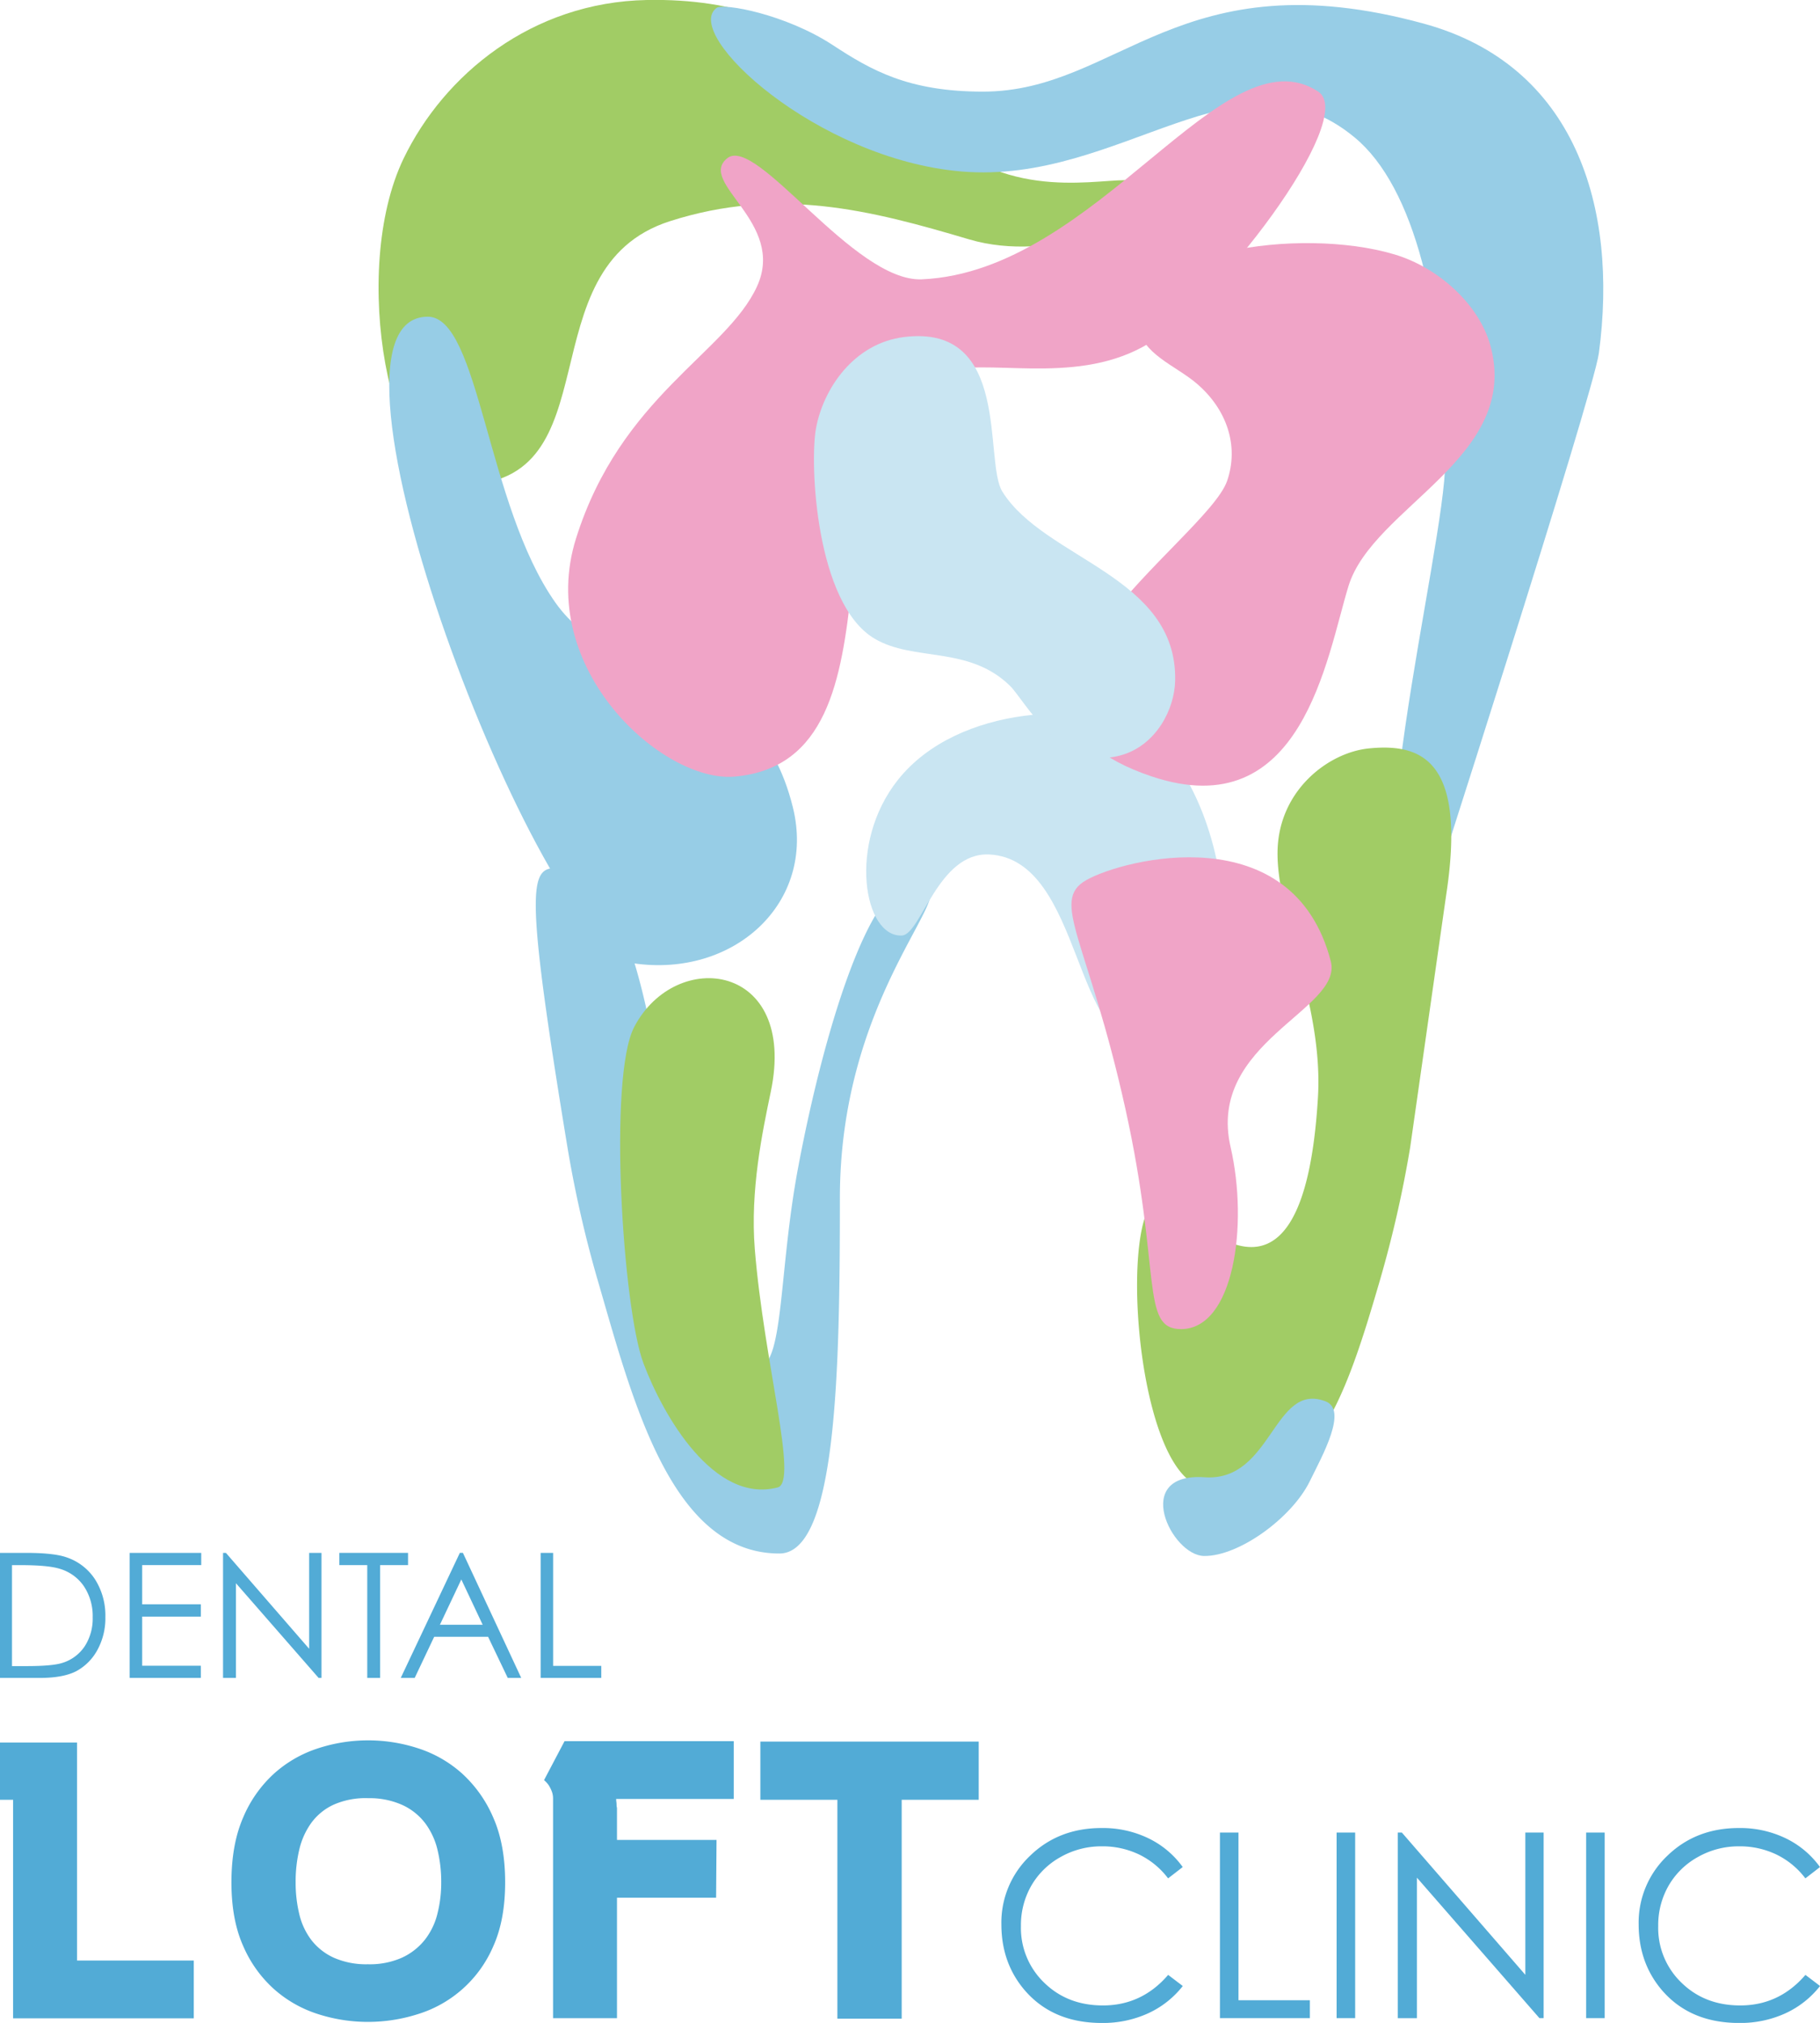
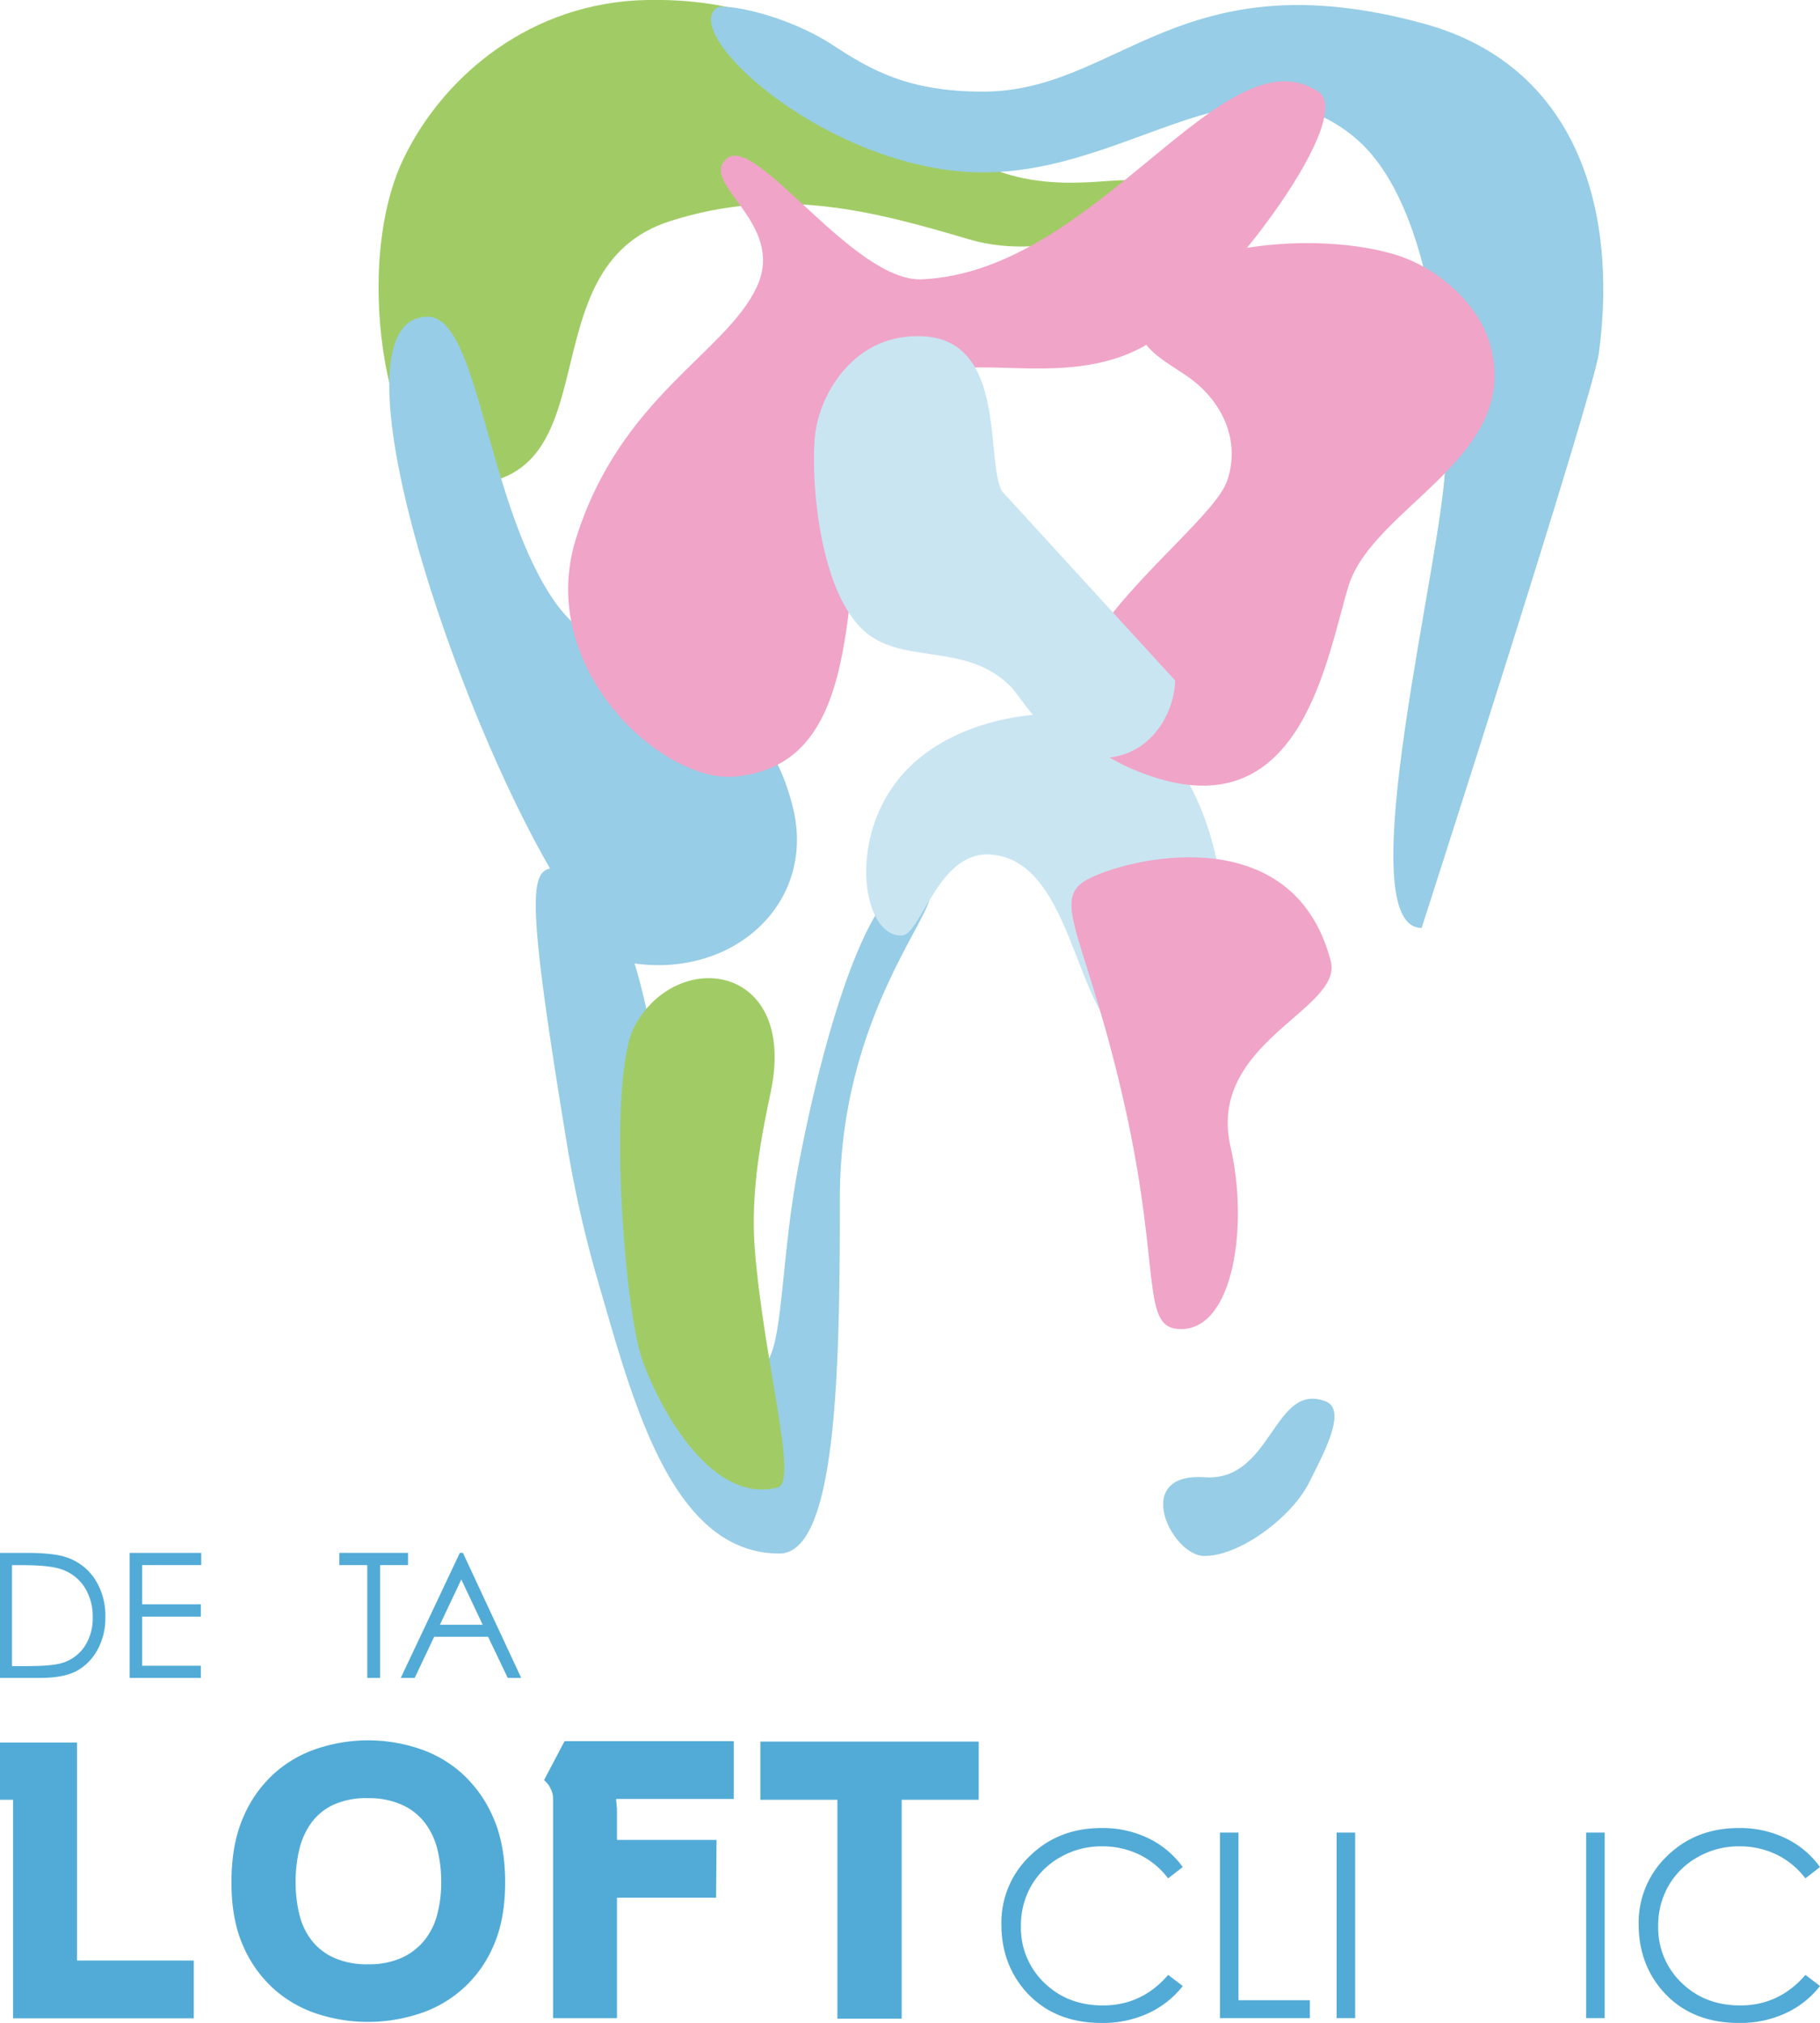
<svg xmlns="http://www.w3.org/2000/svg" viewBox="0 0 635.81 706.47">
  <defs>
    <style>.cls-1{isolation:isolate;}.cls-2{fill:#a1cc65;}.cls-2,.cls-3,.cls-4,.cls-5,.cls-7{mix-blend-mode:multiply;}.cls-3{fill:#97cde6;}.cls-4{fill:#c9e5f2;}.cls-5{fill:#f0a4c7;}.cls-6{fill:#52abd6;}</style>
  </defs>
  <g class="cls-1">
    <g id="Layer_2" data-name="Layer 2">
      <g id="Layer_1-2" data-name="Layer 1">
        <path class="cls-2" d="M342.25,57.05C305.67,39.05,290.81-1.19,226,0c-40.22.75-70.9,26.15-85,55.35-19,39.46-4.66,114,20,114,54-.11,22.08-75.73,73-92.09C271.93,65.1,304,73.33,338.6,83.61,367,92,402.51,77.59,399,65,397.12,58.51,369.65,70.54,342.25,57.05Z" />
        <path class="cls-3" d="M497.41,8.26C412.06-15.1,391,32,343.36,32c-26.09,0-39.06-7.5-52.55-16.33C274.32,4.91,252.68,1,250.33,2.76c-12.22,9.13,35,52.86,85.56,57.13C391.66,64.6,433,14.68,473.24,48c21,17.35,31.27,60.92,31.63,113.27.19,29.42-34.61,162.8-8.22,162.8,0,0,59.93-186,61.91-200.74C565.4,72.3,550.3,22.73,497.41,8.26Z" />
-         <path class="cls-2" d="M478.2,261.38c-14.14,1.42-31.39,14.58-31.89,35.7-.53,22.26,16,53.29,14.12,86-5.32,90.17-47.51,37.09-53.05,35.3-17.61-5.7-11.79,97.71,13.48,101.08,37.36,5,49-30.49,61.11-72a404.17,404.17,0,0,0,10.67-46.77s12.61-88.41,12.62-88.41C512.31,265.72,496.84,259.5,478.2,261.38Z" />
        <path class="cls-3" d="M265.34,477.57c8.53-2.17,6.75-34,13.48-69.79,9.66-51.47,28.07-110.79,45.47-98.67,7.8,5.43-30.88,40.91-30.88,109.26,0,60.8-1.14,124.18-21.14,124.18-37.81,0-51.28-53.59-63.37-95.11a406.2,406.2,0,0,1-10.66-46.77c-15.65-94.91-12.93-97.82-2.83-97.51C241.3,304.55,227.56,487.2,265.34,477.57Z" />
        <path class="cls-3" d="M277,282c-13.3-53.77-60.87-40.21-83-71.58-24.08-34.15-26.52-99.81-44.56-99.81-46.33,0,39.27,221,71.74,225.8C256.25,341.62,285.22,315.37,277,282Z" />
        <path class="cls-4" d="M399.2,255.36c-18-10.3-64.43-9.63-85.58,17.08-17.62,22.26-11.83,54.93,1.45,54.28,6.73-.33,12.58-29.22,30.56-28.3,33,1.69,29.15,70.4,56.08,65.66C443.32,356.76,428.34,272,399.2,255.36Z" />
        <path class="cls-5" d="M429.9,400.59c-8.42-36.62,39.45-47.92,35-64.91-13.21-50.8-72.4-35.72-85.43-28.3-12.75,7.25.56,20.72,13.67,79.8,12.7,57.28,5.17,77,19.45,77C431,464.15,436.2,428,429.9,400.59Z" />
        <path class="cls-2" d="M269.28,381.23c9.4-44.93-33.13-50.46-47.73-22.55-9.15,17.5-4,98.23,3.25,117.46,6.86,18.28,24.65,49.17,46.88,43.33,7.32-1.93-4.76-43.28-8-83.3C262.06,415.69,266.28,395.59,269.28,381.23Z" />
        <path class="cls-5" d="M460.53,32c-33.15-21.82-77.1,62.89-138.48,65.55-23.82,1-57.77-50.55-68-42.28-10.6,8.59,20.7,22.36,10.4,44.78-10.71,23.31-47.59,38.3-63.22,88-14.25,45.33,30.23,85.4,55.42,83.17,64.48-5.71,20.47-123.54,72-141.19,15.47-5.29,45.65,4.63,70.51-8.85S474.65,41.32,460.53,32Z" />
        <path class="cls-5" d="M520.62,120.52c-4-14.25-18.08-27.09-33.5-31.68-33.17-9.87-92.28-1-89.51,24.74,1.07,10,13,14,20.42,20.34,10.57,9,14.87,21.77,10.67,34-7.14,20.84-99.1,78.76-26.44,103.21,52.73,17.75,61.18-41.6,68.84-66.48C479.65,176.93,531.55,159.76,520.62,120.52Z" />
-         <path class="cls-4" d="M350.17,171.7c-6.59-10.58,3.3-58.64-34.3-54-17.67,2.19-28.31,18.16-30.81,31.93C282.81,162,285,210.8,305.46,223c13.71,8.19,32.92,2.36,47.39,16.53,5.16,5.06,18.19,30.63,39.36,24.06,11.83-3.67,18.13-15.94,18.33-25.94C411.25,201.09,365,195.41,350.17,171.7Z" />
+         <path class="cls-4" d="M350.17,171.7c-6.59-10.58,3.3-58.64-34.3-54-17.67,2.19-28.31,18.16-30.81,31.93C282.81,162,285,210.8,305.46,223c13.71,8.19,32.92,2.36,47.39,16.53,5.16,5.06,18.19,30.63,39.36,24.06,11.83-3.67,18.13-15.94,18.33-25.94Z" />
        <path class="cls-3" d="M420.9,515.92c-25.83-1.77-11.7,27.34-.27,27.49,12.21.15,30.66-13.35,36.89-26,4.53-9.21,13.38-25,5.57-28C444.88,482.38,444.44,517.52,420.9,515.92Z" />
        <path class="cls-6" d="M0,586V542.33H9.06q9.81,0,14.23,1.57a19.07,19.07,0,0,1,9.94,7.72,23.53,23.53,0,0,1,3.58,13.1A23,23,0,0,1,34,576.28a18.21,18.21,0,0,1-7.37,7.37Q22.07,586,13.9,586Zm4.19-4.13H9.24q9.06,0,12.56-1.12A14.51,14.51,0,0,0,29.56,575a17.77,17.77,0,0,0,2.82-10.19A18.71,18.71,0,0,0,29.32,554a15.44,15.44,0,0,0-8.53-6.14q-4.09-1.25-13.51-1.25H4.19Z" />
        <path class="cls-6" d="M45.3,542.33h25v4.27H49.67v13.7H70.16v4.28H49.67v17.16H70.16V586H45.3Z" />
-         <path class="cls-6" d="M77.92,586V542.33h1L108,575.82V542.33h4.31V586h-1L82.43,552.93V586Z" />
        <path class="cls-6" d="M118.55,546.6v-4.27h24v4.27h-9.75V586H128.3V546.6Z" />
        <path class="cls-6" d="M161.72,542.33,182.09,586h-4.71l-6.87-14.37H151.68L144.87,586H140l20.65-43.69Zm-.56,9.28-7.48,15.82h14.94Z" />
-         <path class="cls-6" d="M188.87,542.33h4.36V581.8h16.82V586H188.87Z" />
        <g class="cls-7">
          <path class="cls-6" d="M4.58,628.56H0v-20H26.91v76.14H67.7v20.18H4.58Z" />
          <path class="cls-6" d="M128.52,706.13a56.92,56.92,0,0,1-17.39-2.72,42.48,42.48,0,0,1-15.24-8.59A43.06,43.06,0,0,1,85,679.72q-4.16-9.22-4.15-22.4t4.08-22.54A43.52,43.52,0,0,1,95.75,619.4a42.35,42.35,0,0,1,15.31-8.8,56.31,56.31,0,0,1,35.07,0,42.43,42.43,0,0,1,15.31,8.8,44.44,44.44,0,0,1,10.88,15.38q4.14,9.38,4.15,22.54t-4.15,22.4A42.1,42.1,0,0,1,146,703.41,57.55,57.55,0,0,1,128.52,706.13Zm0-78.14a27.62,27.62,0,0,0-12,2.29,20.08,20.08,0,0,0-7.73,6.29,26.08,26.08,0,0,0-4.22,9.31,48.23,48.23,0,0,0-1.29,11.44,46.77,46.77,0,0,0,1.29,11.24,24.05,24.05,0,0,0,4.29,9.09,20.86,20.86,0,0,0,7.8,6.08A28.06,28.06,0,0,0,128.52,686a27.69,27.69,0,0,0,11.88-2.29,21.87,21.87,0,0,0,7.94-6.16,24,24,0,0,0,4.44-9.08,43.79,43.79,0,0,0,1.36-11.1,47.64,47.64,0,0,0-1.29-11.3,25.31,25.31,0,0,0-4.29-9.3,21,21,0,0,0-7.94-6.37A27.86,27.86,0,0,0,128.52,628Z" />
          <path class="cls-6" d="M193.21,704.84V628.13a7,7,0,0,0-.5-2.65,12.17,12.17,0,0,0-1.07-2.08,9.27,9.27,0,0,0-1.58-1.71l7.16-13.6h59.11v20.18H215.25a7.65,7.65,0,0,0,.07,1,8.12,8.12,0,0,1,.08,1,4.45,4.45,0,0,0,.14,1.14v11.16h34.78l-.15,20.18H215.54v42.08Z" />
          <path class="cls-6" d="M292.54,628.56H265.63V608.23h76.28v20.33H315V705H292.54Z" />
          <path class="cls-6" d="M413.18,652.05,408.07,656a27.94,27.94,0,0,0-10.16-8.35,29.63,29.63,0,0,0-13-2.84,28.83,28.83,0,0,0-14.37,3.72,26.75,26.75,0,0,0-10.24,10,27.64,27.64,0,0,0-3.64,14.13,26.49,26.49,0,0,0,8.13,19.78q8.13,7.94,20.52,7.94,13.6,0,22.78-10.67l5.11,3.88a32.66,32.66,0,0,1-12.1,9.54,37.89,37.89,0,0,1-16.19,3.37q-17,0-26.84-11.32-8.24-9.57-8.24-23.1a32.14,32.14,0,0,1,10-23.95q10-9.71,25-9.71A36.59,36.59,0,0,1,401.19,642,31.73,31.73,0,0,1,413.18,652.05Z" />
          <path class="cls-6" d="M426.18,640h6.48v58.56H457.6v6.26H426.18Z" />
          <path class="cls-6" d="M466.94,640h6.48v64.82h-6.48Z" />
-           <path class="cls-6" d="M488.32,704.84V640h1.41l43.14,49.69V640h6.39v64.82H537.8L495,655.76v49.08Z" />
          <path class="cls-6" d="M554.11,640h6.48v64.82h-6.48Z" />
          <path class="cls-6" d="M635.81,652.05,630.7,656a27.94,27.94,0,0,0-10.16-8.35,29.63,29.63,0,0,0-13-2.84,28.83,28.83,0,0,0-14.37,3.72,26.75,26.75,0,0,0-10.24,10,27.64,27.64,0,0,0-3.64,14.13,26.49,26.49,0,0,0,8.13,19.78q8.13,7.94,20.52,7.94,13.61,0,22.78-10.67l5.11,3.88a32.66,32.66,0,0,1-12.1,9.54,37.89,37.89,0,0,1-16.19,3.37q-17,0-26.84-11.32-8.23-9.57-8.24-23.1a32.14,32.14,0,0,1,10-23.95q10-9.71,25-9.71A36.59,36.59,0,0,1,623.82,642,31.73,31.73,0,0,1,635.81,652.05Z" />
        </g>
      </g>
    </g>
  </g>
</svg>